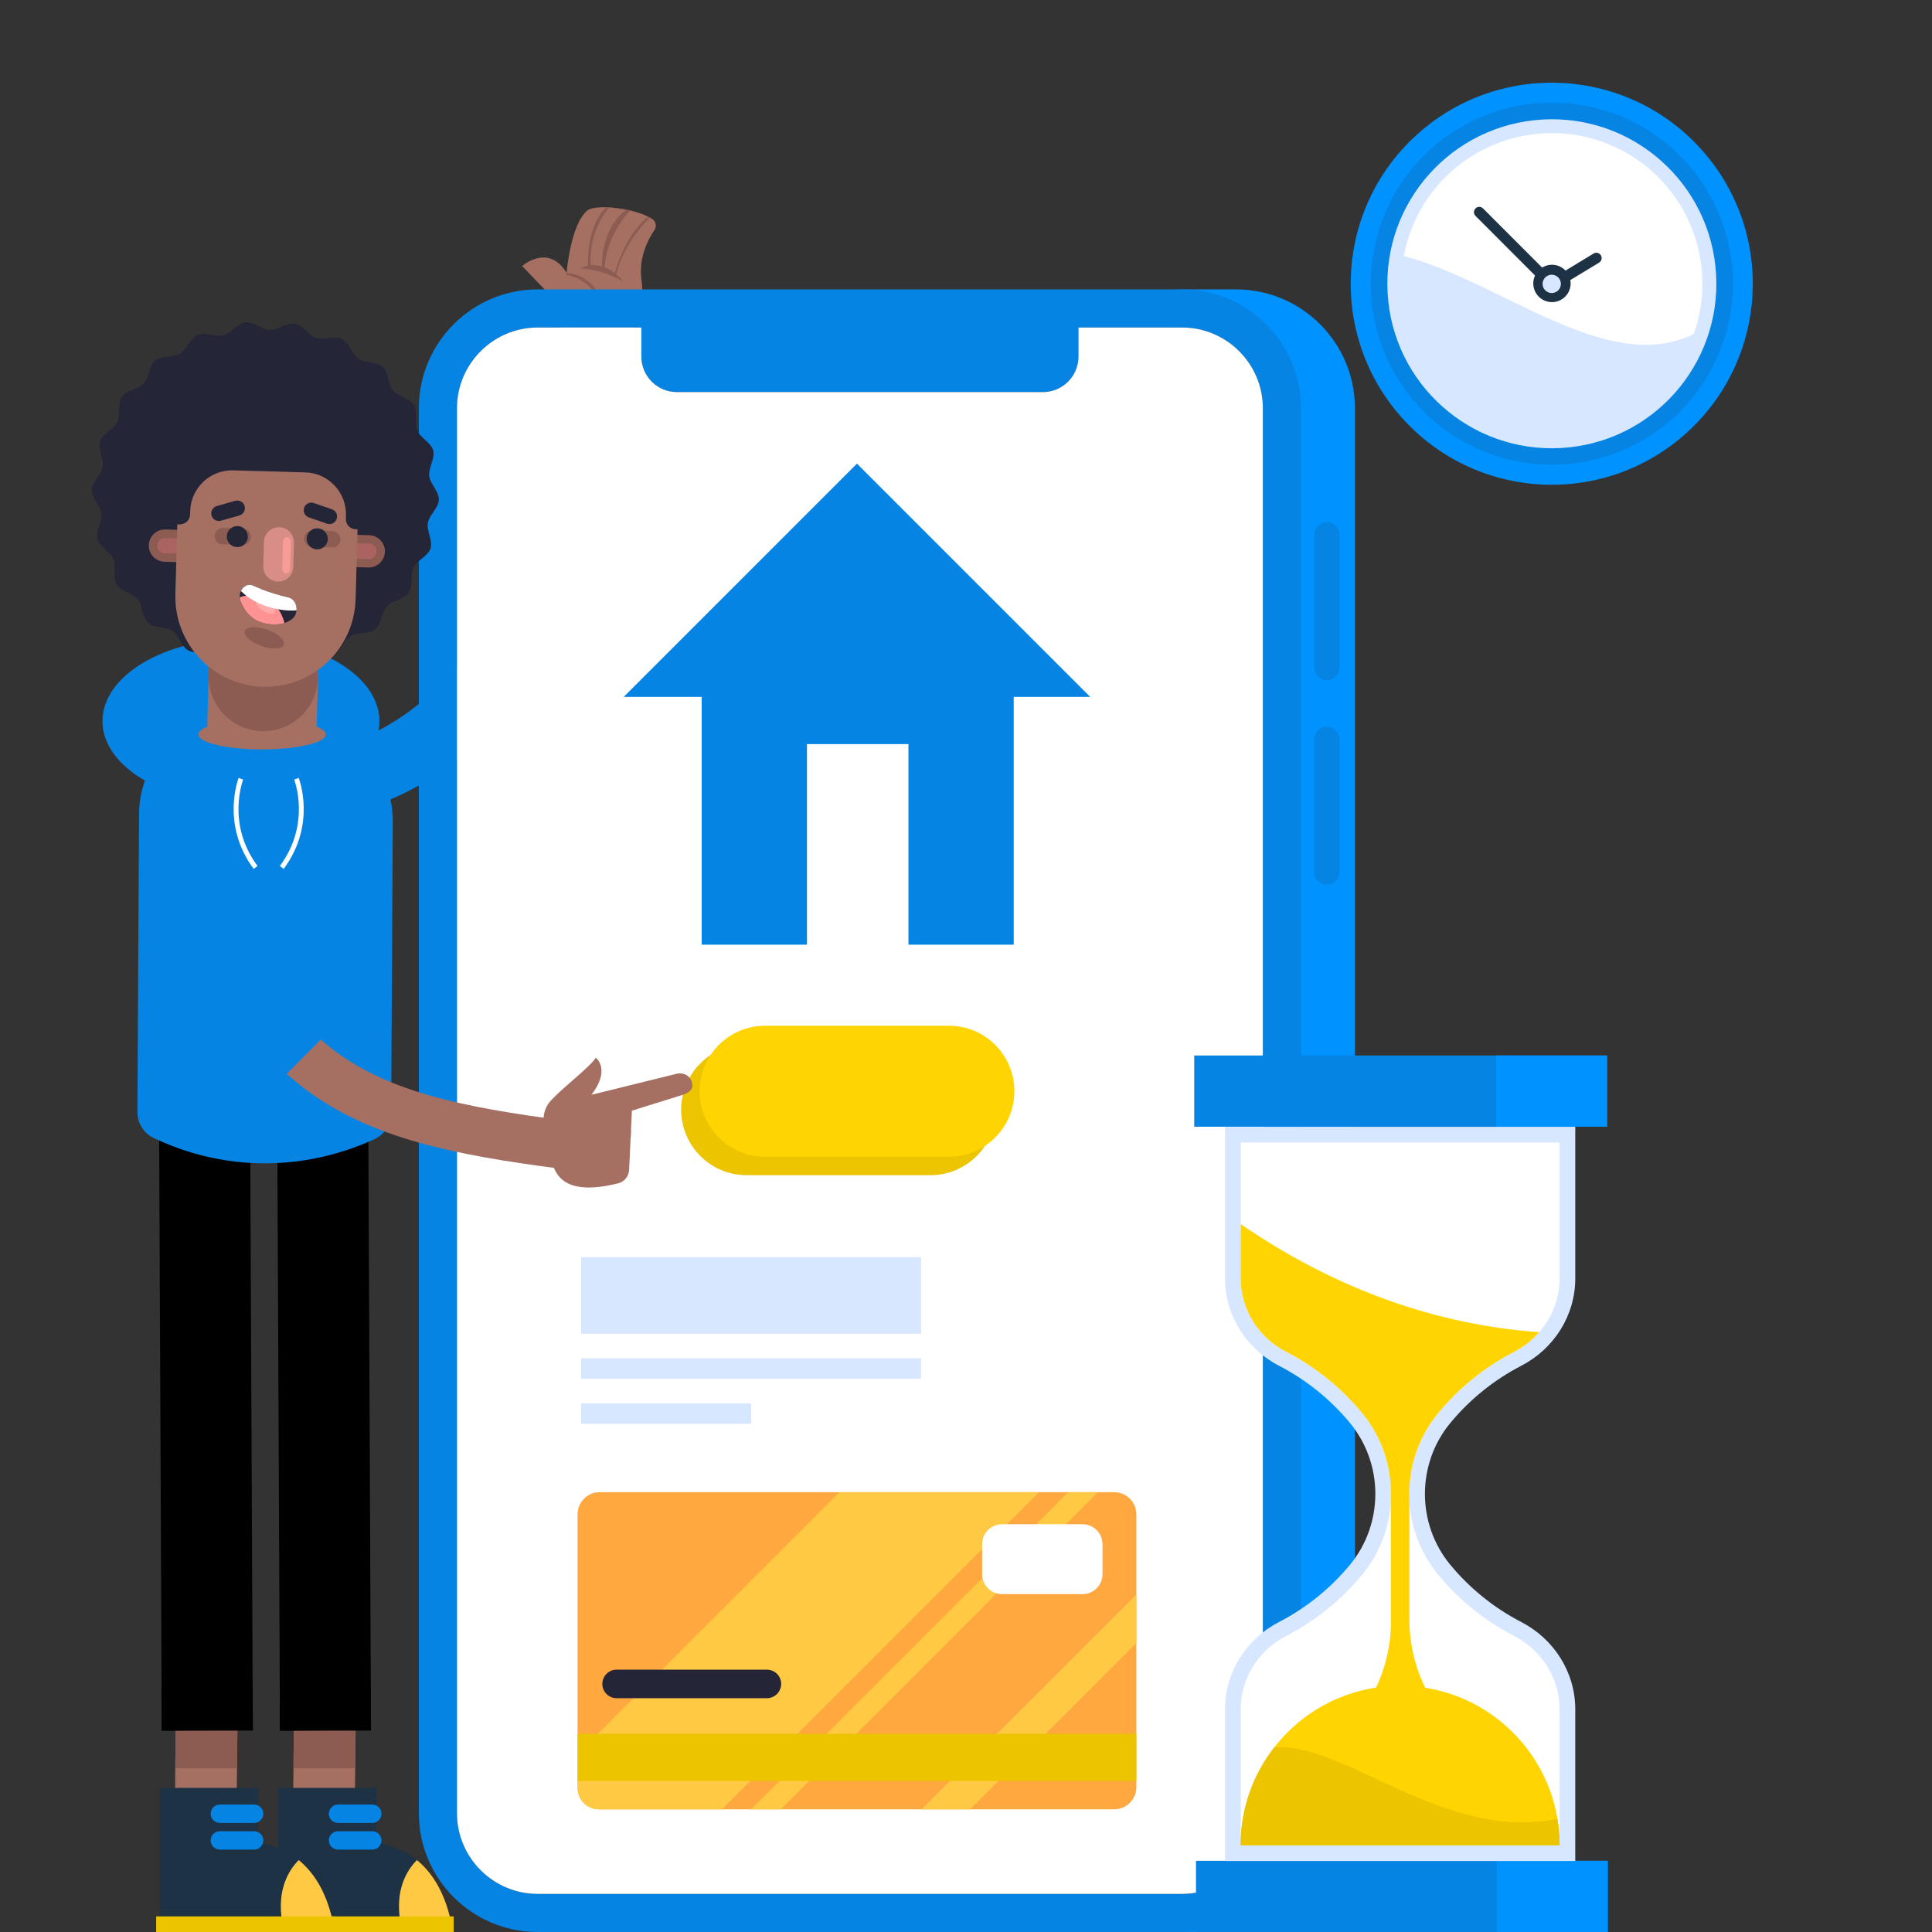
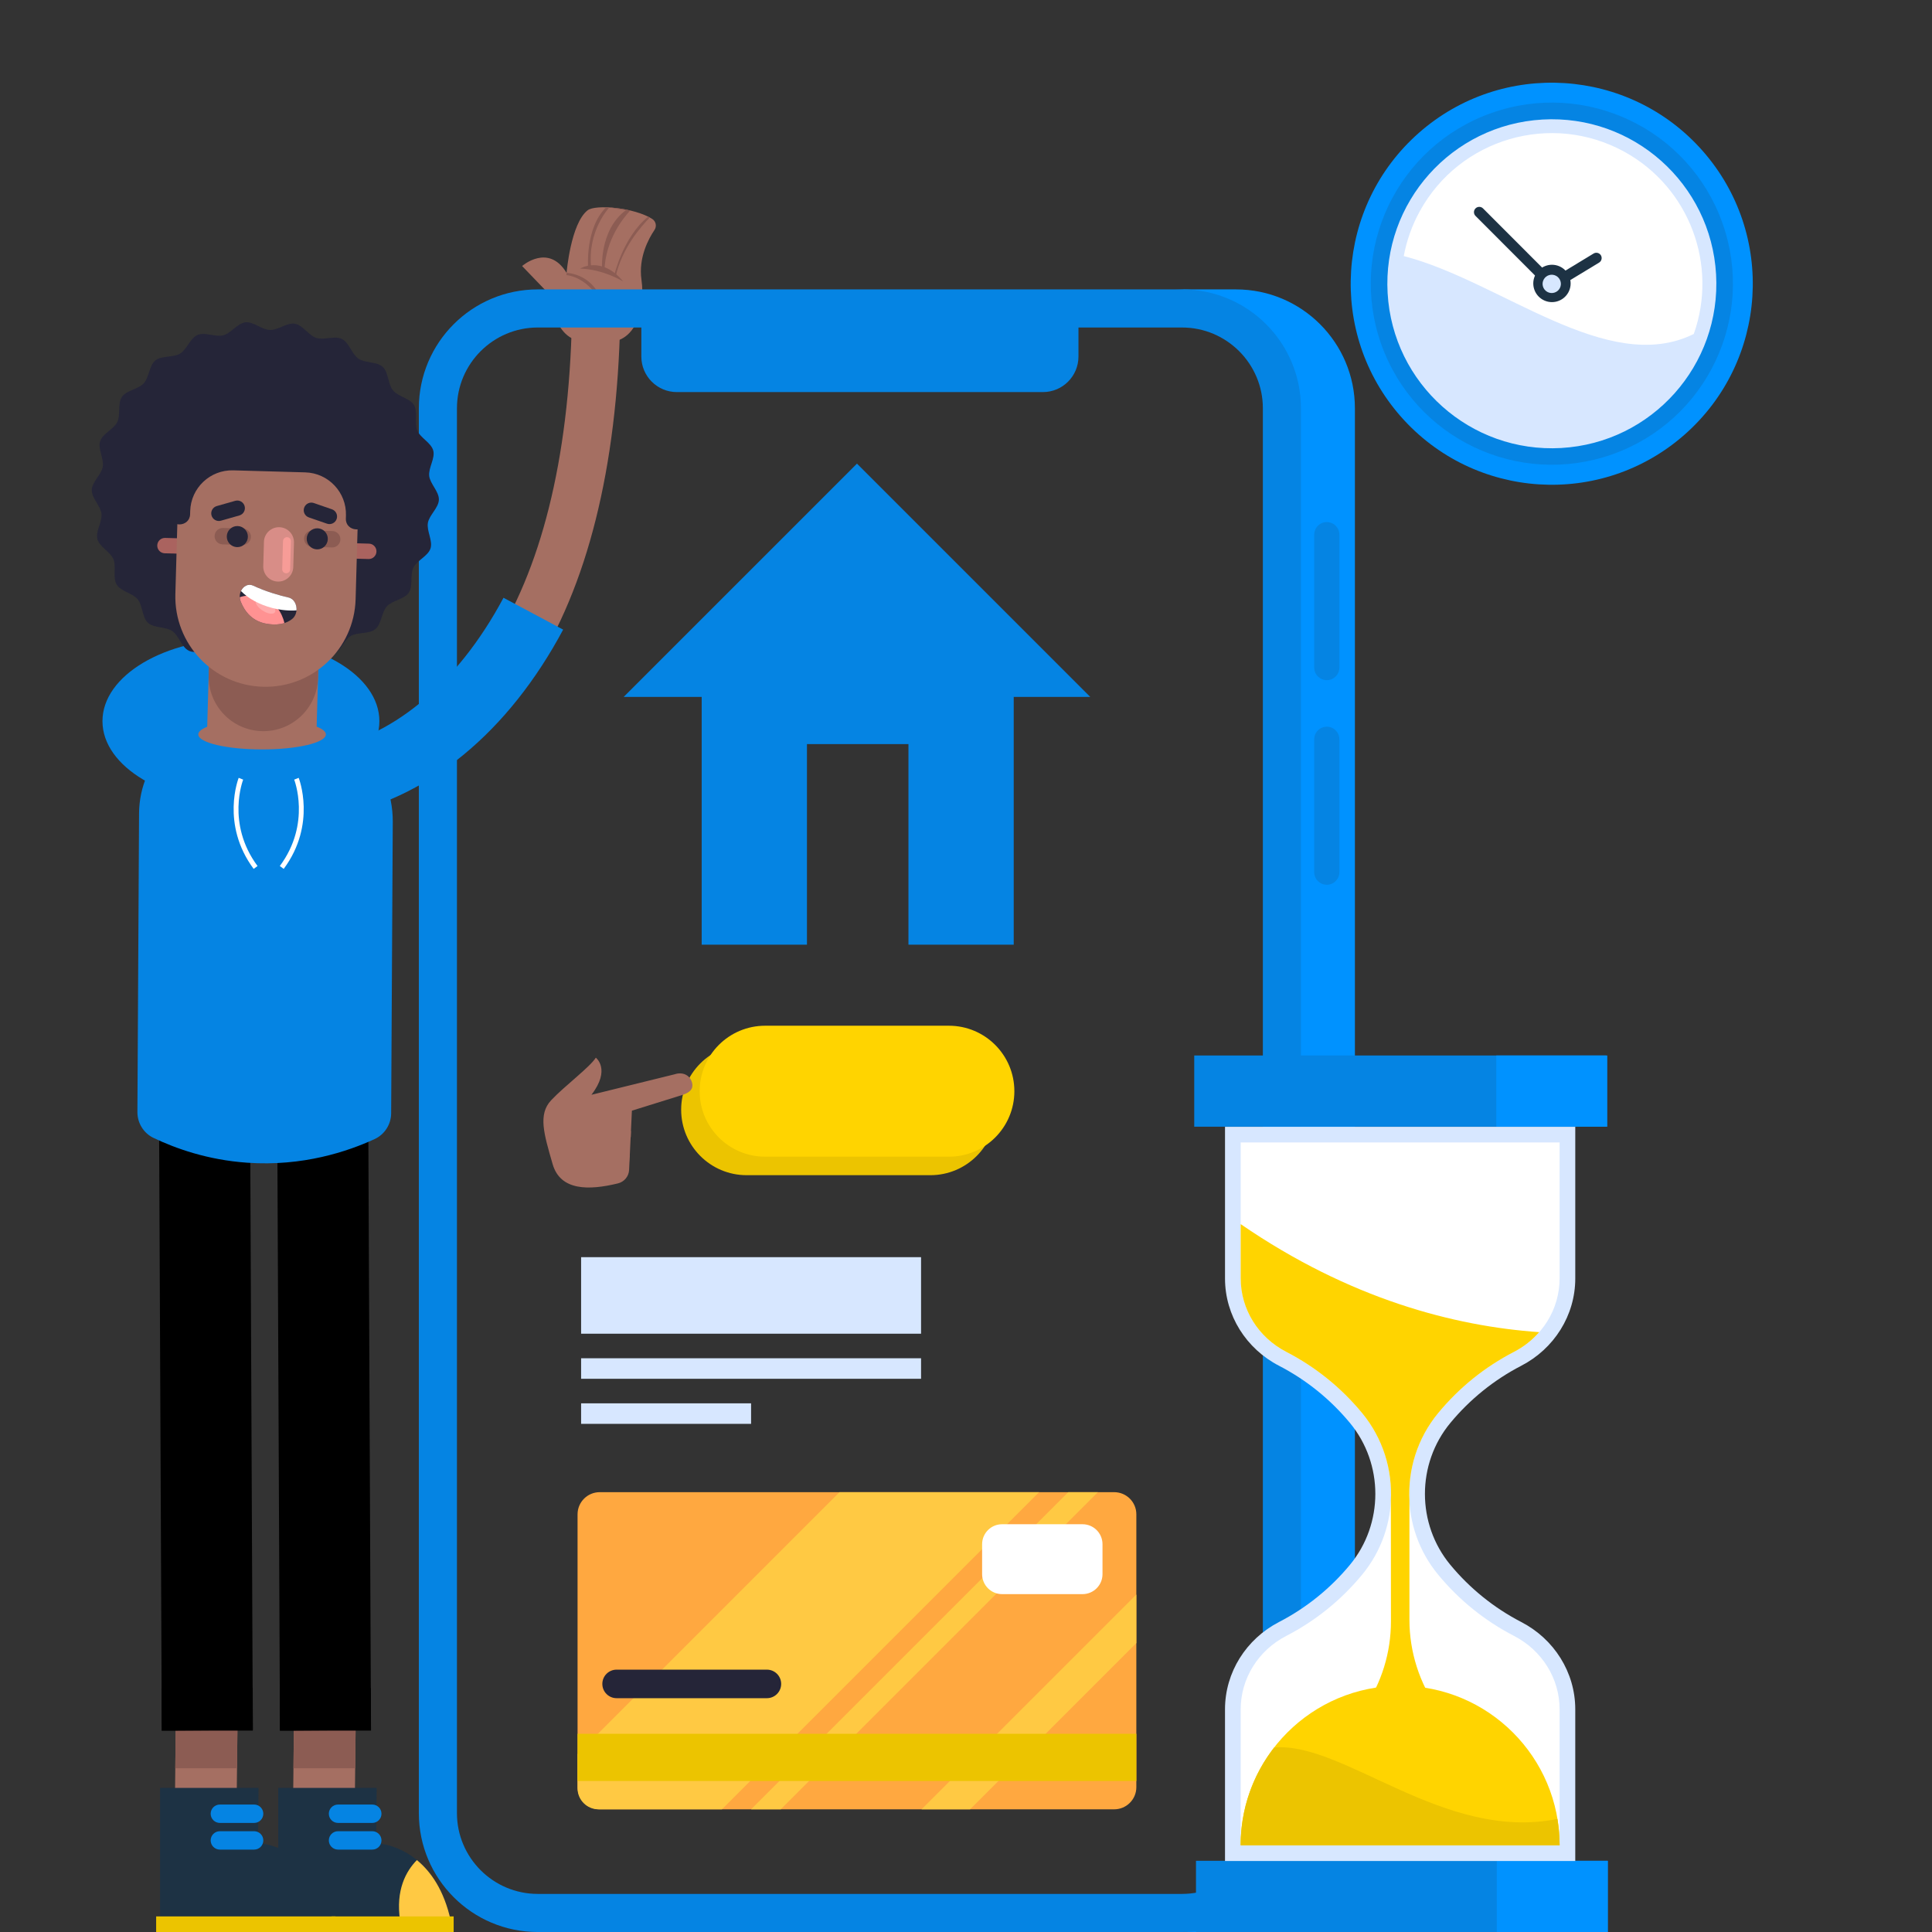
<svg xmlns="http://www.w3.org/2000/svg" width="400" height="400" viewBox="0 0 400 400" fill="none">
  <rect x="0" y="0" width="400" height="400" fill="#333333" stroke="none" />
  <g clip-path="url(#clip0_3622_6642)">
    <path d="M67.102 162.212C104.387 156.426 124.861 117.491 123.386 54.816" stroke="#A56F62" stroke-width="10" stroke-miterlimit="10" />
    <path d="M67.102 162.212C84.686 159.483 100.019 146.538 110.419 127.059" stroke="#0584E3" stroke-width="14" stroke-miterlimit="10" />
    <path d="M122.553 70.301C114.867 72.506 113.725 60.933 113.725 60.933L108.098 55.077C108.098 55.077 113.532 50.291 117.304 56.491C117.304 56.491 118.156 46.282 121.654 43.544C123.297 42.259 131.363 42.984 135.029 45.323C135.806 45.819 136.019 46.849 135.503 47.614C134.264 49.449 132.16 53.343 132.808 57.904C133.709 64.26 131.432 73.132 122.553 70.301Z" fill="#A56F62" />
    <path d="M117.308 56.49C117.308 56.49 123.257 56.603 124.864 63.341C124.864 63.341 122.414 57.66 117.273 56.952L117.308 56.49Z" fill="#8C5C53" />
    <path d="M129.032 58.282C129.032 58.282 124.931 55.743 120.105 55.611C120.105 55.611 124.508 52.831 129.032 58.282Z" fill="#8C5C53" />
    <path d="M127.448 57.363L127.137 57.123C127.137 57.123 128.924 49.141 134.188 44.85C134.31 44.911 134.43 44.974 134.546 45.038C132.73 46.864 128.691 51.468 127.448 57.363Z" fill="#8C5C53" />
    <path d="M122.395 55.351L121.763 55.411C121.763 55.411 121.093 47.257 125.497 42.92C127.031 42.96 128.806 43.185 130.491 43.581C129.125 45.029 125.36 49.586 125.143 55.995L124.66 55.927C124.66 55.927 123.958 47.726 129.559 43.53L126.144 42.959C126.144 42.959 121.592 47.759 122.395 55.351Z" fill="#8C5C53" />
    <path d="M348.769 89.992C366.027 74.806 367.706 48.505 352.52 31.247C337.333 13.99 311.032 12.311 293.775 27.497C276.517 42.683 274.838 68.984 290.025 86.242C305.211 103.499 331.512 105.178 348.769 89.992Z" fill="#0092FF" />
    <path d="M333.825 94.057C353.335 87.137 363.541 65.71 356.621 46.2C349.701 26.689 328.275 16.483 308.764 23.403C289.254 30.324 279.047 51.75 285.968 71.26C292.888 90.771 314.314 100.977 333.825 94.057Z" fill="#0584E3" />
    <path d="M323.239 92.753C342.018 91.679 356.37 75.585 355.296 56.806C354.222 38.027 338.129 23.675 319.35 24.749C300.571 25.823 286.218 41.917 287.292 60.696C288.366 79.474 304.46 93.827 323.239 92.753Z" fill="#D7E7FF" />
    <path d="M350.679 69.146C355.708 54.987 349.884 38.872 336.287 31.409C321.189 23.123 302.234 28.644 293.948 43.742C292.314 46.719 291.225 49.848 290.633 53.016C310.757 58.225 332.82 77.974 350.679 69.146Z" fill="white" />
    <path d="M323.178 55.294C325.05 56.322 325.735 58.672 324.706 60.544C323.679 62.417 321.329 63.102 319.457 62.074C317.584 61.047 316.899 58.697 317.927 56.824C318.955 54.951 321.305 54.266 323.178 55.294Z" fill="#1D3244" />
    <path d="M319.802 57.473C319.376 57.901 318.676 57.904 318.247 57.478L305.491 44.706C305.062 44.28 305.06 43.58 305.487 43.151C305.913 42.722 306.613 42.72 307.042 43.147L319.796 55.919C320.226 56.345 320.228 57.044 319.802 57.473Z" fill="#1D3244" />
    <path d="M321.733 58.752C321.419 58.235 321.585 57.555 322.102 57.242L329.938 52.489C330.455 52.175 331.134 52.341 331.448 52.858C331.762 53.375 331.595 54.054 331.079 54.368L323.243 59.121C322.726 59.435 322.047 59.268 321.733 58.752Z" fill="#1D3244" />
    <path d="M322.183 57.113C323.1 57.617 323.436 58.769 322.932 59.687C322.429 60.604 321.277 60.94 320.359 60.436C319.441 59.933 319.105 58.781 319.609 57.863C320.112 56.945 321.264 56.609 322.183 57.113Z" fill="#D7E7FF" />
    <path d="M243.242 400.002H255.904C269.498 400.002 280.519 388.981 280.519 375.387V84.534C280.519 70.939 269.498 59.918 255.904 59.918H243.242C256.837 59.918 267.858 70.939 267.858 84.534V375.387C267.858 388.981 256.837 400.002 243.242 400.002Z" fill="#0092FF" />
    <path d="M274.7 108.09C276.14 108.09 277.307 109.256 277.307 110.696V138.211C277.307 139.65 276.14 140.817 274.7 140.817C273.26 140.817 272.094 139.65 272.094 138.211V110.696C272.094 109.256 273.26 108.09 274.7 108.09Z" fill="#0584E3" />
    <path d="M274.7 150.453C276.14 150.453 277.307 151.621 277.307 153.06V180.574C277.307 182.014 276.14 183.18 274.7 183.18C273.26 183.18 272.094 182.014 272.094 180.574V153.06C272.094 151.62 273.26 150.453 274.7 150.453Z" fill="#0584E3" />
    <path d="M86.719 84.534V375.387C86.719 388.982 97.74 400.002 111.334 400.002H123.996H244.733C258.328 400.002 269.349 388.981 269.349 375.387V84.534C269.349 70.939 258.328 59.918 244.733 59.918H123.995H111.333C97.739 59.918 86.719 70.939 86.719 84.534ZM94.607 84.534C94.607 75.31 102.111 67.806 111.334 67.806H132.783V73.817C132.783 77.882 136.078 81.177 140.144 81.177H215.925C219.99 81.177 223.285 77.882 223.285 73.818V67.807H244.734C253.957 67.807 261.462 75.311 261.462 84.534V375.387C261.462 384.61 253.957 392.114 244.734 392.114H111.333C102.11 392.114 94.606 384.61 94.606 375.387L94.607 84.534Z" fill="#0584E3" />
-     <path d="M94.609 84.533V375.385C94.609 384.609 102.113 392.113 111.337 392.113H244.736C253.959 392.113 261.463 384.609 261.463 375.385V84.533C261.463 75.31 253.959 67.806 244.736 67.806H223.287V73.817C223.287 77.881 219.992 81.176 215.927 81.176H140.145C136.081 81.176 132.785 77.881 132.785 73.816V67.805H111.336C102.113 67.806 94.609 75.31 94.609 84.533Z" fill="white" />
    <path d="M192.623 243.31H154.584C147.097 243.31 141.027 237.24 141.027 229.753C141.027 222.266 147.097 216.195 154.584 216.195H192.623C200.11 216.195 206.18 222.265 206.18 229.753C206.18 237.24 200.11 243.31 192.623 243.31Z" fill="#ECC400" />
    <path d="M196.455 239.479H158.416C150.929 239.479 144.859 233.41 144.859 225.923C144.859 218.435 150.929 212.365 158.417 212.365H196.456C203.943 212.365 210.013 218.435 210.013 225.923C210.013 233.41 203.943 239.479 196.455 239.479Z" fill="#FFD400" />
    <path d="M230.678 374.601H124.167C121.632 374.601 119.578 372.546 119.578 370.012V313.526C119.578 310.991 121.633 308.938 124.167 308.938H230.679C233.214 308.938 235.268 310.992 235.268 313.526V370.012C235.268 372.547 233.213 374.601 230.678 374.601Z" fill="#FFA840" />
    <path d="M123.916 374.599H149.473L215.137 308.936H173.811L119.578 363.168V370.262C119.578 372.658 121.52 374.599 123.916 374.599Z" fill="#FFC943" />
    <path d="M221.167 308.938L155.504 374.601H161.654L227.317 308.938H221.167Z" fill="#FFC943" />
    <path d="M235.267 330.133L190.801 374.599H200.847L235.267 340.18V330.133Z" fill="#FFC943" />
    <path d="M235.268 358.963H119.578V368.729H235.268V358.963Z" fill="#ECC400" />
    <path d="M224.124 330.049H207.472C205.187 330.049 203.336 328.197 203.336 325.912V319.712C203.336 317.429 205.187 315.576 207.472 315.576H224.124C226.408 315.576 228.261 317.428 228.261 319.712V325.912C228.261 328.197 226.408 330.049 224.124 330.049Z" fill="white" />
    <path d="M158.778 351.592H127.662C126.03 351.592 124.707 350.269 124.707 348.637C124.707 347.005 126.03 345.682 127.662 345.682H158.778C160.41 345.682 161.733 347.005 161.733 348.637C161.732 350.269 160.409 351.592 158.778 351.592Z" fill="#252538" />
    <path d="M190.695 260.283H120.312V276.13H190.695V260.283Z" fill="#D7E7FF" />
    <path d="M190.695 281.213H120.312V285.462H190.695V281.213Z" fill="#D7E7FF" />
    <path d="M155.503 290.545H120.312V294.794H155.503V290.545Z" fill="#D7E7FF" />
    <path d="M225.723 144.286L177.426 95.988L129.129 144.286H145.277V195.585H167.073V154.056H188.085V195.585H209.881V144.286H225.723Z" fill="#0584E3" />
    <path d="M49.88 166.385C65.712 166.385 78.546 158.74 78.546 149.31C78.546 139.879 65.712 132.234 49.88 132.234C34.049 132.234 21.215 139.879 21.215 149.31C21.215 158.74 34.049 166.385 49.88 166.385Z" fill="#0584E3" />
    <path d="M51.221 161.26C61.562 161.26 69.946 155.909 69.946 149.308C69.946 142.707 61.562 137.355 51.221 137.355C40.88 137.355 32.496 142.707 32.496 149.308C32.496 155.909 40.88 161.26 51.221 161.26Z" fill="#0584E3" />
    <path d="M73.218 396.307L60.438 396.215L61.506 295.465L74.286 295.557L73.218 396.307Z" fill="#A56F62" />
    <path d="M60.758 366.101H73.539L73.851 336.621L73.958 298.01H61.48L60.758 366.101Z" fill="#8C5C53" />
    <path d="M57.961 358.31L57.402 232.664L76.252 232.537L76.809 358.185L57.961 358.31Z" fill="black" />
    <path d="M77.989 370.16L77.89 381.617C77.89 381.617 89.826 381.817 93.321 397.611L57.602 397.576V370.16H77.989Z" fill="#1D3244" />
    <path d="M77.078 377.419H69.986C68.934 377.419 68.082 376.567 68.082 375.515C68.082 374.463 68.934 373.611 69.986 373.611H77.078C78.13 373.611 78.982 374.463 78.982 375.515C78.982 376.567 78.13 377.419 77.078 377.419Z" fill="#0584E3" />
    <path d="M77.078 382.94H69.986C68.934 382.94 68.082 382.088 68.082 381.036C68.082 379.985 68.934 379.133 69.986 379.133H77.078C78.13 379.133 78.982 379.985 78.982 381.036C78.982 382.088 78.13 382.94 77.078 382.94Z" fill="#0584E3" />
    <path d="M86.312 385.109C84.049 387.412 81.891 391.326 82.832 397.601L93.317 397.611C91.909 391.246 89.129 387.416 86.312 385.109Z" fill="#FFC943" />
    <path d="M56.793 400.002H93.926V396.771H56.793V400.002Z" fill="#ECC400" />
    <path d="M57.961 358.309L57.918 349.481L76.787 349.471L76.81 358.299L57.961 358.309Z" fill="black" />
    <path d="M48.752 396.307L35.973 396.215L37.04 295.465L49.821 295.557L48.752 396.307Z" fill="#A56F62" />
    <path d="M36.289 366.101H49.07L49.383 336.624L49.489 298.01H37.011L36.289 366.101Z" fill="#8C5C53" />
    <path d="M33.495 358.31L32.938 232.664L51.786 232.537L52.344 358.185L33.495 358.31Z" fill="black" />
    <path d="M53.528 370.16L53.429 381.617C53.429 381.617 65.365 381.817 68.86 397.611L33.141 397.576V370.16H53.528Z" fill="#1D3244" />
    <path d="M52.613 377.419H45.521C44.469 377.419 43.617 376.567 43.617 375.515C43.617 374.463 44.469 373.611 45.521 373.611H52.613C53.665 373.611 54.517 374.463 54.517 375.515C54.517 376.567 53.665 377.419 52.613 377.419Z" fill="#0584E3" />
    <path d="M52.613 382.94H45.521C44.469 382.94 43.617 382.088 43.617 381.036C43.617 379.985 44.469 379.133 45.521 379.133H52.613C53.665 379.133 54.517 379.985 54.517 381.036C54.517 382.088 53.665 382.94 52.613 382.94Z" fill="#0584E3" />
-     <path d="M61.847 385.109C59.585 387.412 57.426 391.326 58.367 397.601L68.852 397.611C67.444 391.246 64.664 387.416 61.847 385.109Z" fill="#FFC943" />
    <path d="M32.328 400.002H69.461V396.771H32.328V400.002Z" fill="#ECC400" />
    <path d="M33.496 358.309L33.453 349.481L52.323 349.471L52.346 358.299L33.496 358.309Z" fill="black" />
    <path d="M28.449 230.22C28.437 232.501 29.722 234.606 31.779 235.589C36.335 237.766 42.952 240.151 51.166 240.727C62.726 241.537 72.012 238.386 77.556 235.836C79.645 234.876 80.973 232.776 80.985 230.478C81.097 209.746 81.207 190.748 81.319 170.139C81.383 158.236 71.785 148.533 59.882 148.47L49.022 148.412C37.907 148.353 28.848 157.316 28.79 168.431L28.449 230.22Z" fill="#0584E3" />
    <path d="M49.881 161.229C49.881 161.229 46.191 170.542 52.919 179.597" stroke="white" stroke-miterlimit="10" />
    <path d="M61.374 161.229C61.374 161.229 65.064 170.542 58.336 179.597" stroke="white" stroke-miterlimit="10" />
    <path d="M69.419 226.125H41.008C37.382 226.125 34.779 222.636 35.809 219.159L39.582 206.448C40.265 204.147 42.38 202.568 44.78 202.568H65.648C68.049 202.568 70.163 204.147 70.847 206.448L74.619 219.159C75.65 222.635 73.045 226.125 69.419 226.125Z" fill="#0584E3" />
    <path d="M67.467 152.053C67.467 153.77 61.555 155.161 54.261 155.161C46.967 155.161 41.055 153.77 41.055 152.053C41.055 150.337 46.967 148.945 54.261 148.945C61.555 148.946 67.467 150.338 67.467 152.053Z" fill="#A56F62" />
    <path d="M55.892 68.314C54.199 68.266 52.454 66.548 50.819 66.735C49.142 66.926 47.831 68.998 46.233 69.418C44.607 69.846 42.446 68.69 40.92 69.337C39.377 69.991 38.705 72.35 37.283 73.21C35.852 74.075 33.452 73.577 32.164 74.632C30.873 75.69 30.89 78.141 29.761 79.37C28.635 80.598 26.19 80.79 25.247 82.171C24.308 83.543 25.012 85.889 24.272 87.393C23.541 88.881 21.25 89.755 20.732 91.354C20.223 92.926 21.562 94.976 21.278 96.639C21 98.261 19.049 99.746 19.001 101.44C18.953 103.133 20.818 104.725 21.004 106.36C21.196 108.037 19.742 110.009 20.163 111.607C20.591 113.233 22.829 114.235 23.476 115.761C24.13 117.304 23.295 119.608 24.155 121.03C25.021 122.461 27.451 122.791 28.507 124.08C29.564 125.37 29.41 127.817 30.64 128.946C31.866 130.072 34.291 129.708 35.67 130.652C37.042 131.591 37.58 133.983 39.084 134.723C40.571 135.455 42.792 134.423 44.392 134.941C45.964 135.449 47.157 137.592 48.82 137.877C50.442 138.155 52.281 136.538 53.974 136.585C55.668 136.633 57.412 138.351 59.048 138.165C60.724 137.974 62.036 135.901 63.634 135.482C65.26 135.054 67.419 136.209 68.947 135.563C70.49 134.908 71.161 132.55 72.584 131.69C74.015 130.824 76.415 131.323 77.703 130.268C78.993 129.21 78.976 126.759 80.105 125.529C81.231 124.302 83.676 124.109 84.62 122.73C85.558 121.358 84.855 119.011 85.594 117.507C86.326 116.019 88.617 115.145 89.135 113.546C89.643 111.974 88.304 109.923 88.589 108.261C88.867 106.638 90.818 105.153 90.866 103.46C90.913 101.767 89.048 100.175 88.862 98.539C88.672 96.863 90.124 94.891 89.704 93.293C89.276 91.667 87.038 90.666 86.391 89.138C85.736 87.595 86.571 85.292 85.711 83.87C84.846 82.439 82.416 82.109 81.36 80.82C80.302 79.528 80.457 77.083 79.227 75.954C78 74.828 75.576 75.191 74.197 74.247C72.825 73.309 72.287 70.916 70.783 70.176C69.295 69.445 67.074 70.477 65.475 69.959C63.903 69.45 62.71 67.308 61.047 67.022C59.424 66.744 57.586 68.362 55.892 68.314Z" fill="#252538" />
    <path d="M75.774 112.873L34.883 111.723L35.002 107.518C35.319 96.226 44.73 87.33 56.022 87.647C67.314 87.964 76.211 97.376 75.893 108.667L75.774 112.873Z" fill="#252538" />
    <path d="M56.177 97.814L55.242 97.788C49.248 97.62 44.252 102.342 44.084 108.336L42.883 151.059L65.525 151.695L66.726 108.973C66.894 102.978 62.172 97.982 56.177 97.814Z" fill="#A56F62" />
    <path d="M56.18 97.814L55.245 97.788C49.251 97.62 44.255 102.342 44.086 108.336L43.204 139.737C43.029 145.989 47.954 151.201 54.207 151.376C60.46 151.552 65.671 146.626 65.846 140.373L66.729 108.972C66.897 102.978 62.175 97.982 56.18 97.814Z" fill="#8C5C53" />
-     <path d="M76.252 117.491L34.055 116.305C32.209 116.253 30.755 114.714 30.806 112.868C30.858 111.022 32.397 109.567 34.243 109.619L76.44 110.805C78.286 110.857 79.74 112.396 79.689 114.242C79.637 116.088 78.098 117.543 76.252 117.491Z" fill="#8C5C53" />
    <path d="M32.559 112.918C32.584 112.038 33.317 111.345 34.197 111.37L76.394 112.555C77.274 112.58 77.967 113.313 77.942 114.193C77.917 115.073 77.184 115.766 76.304 115.741L34.107 114.554C33.227 114.53 32.534 113.797 32.559 112.918Z" fill="#AA635F" />
    <path d="M54.444 142.185C44.138 141.896 36.019 133.307 36.308 123.002L36.806 105.289C37.084 95.41 45.318 87.626 55.198 87.904L56.738 87.947C66.618 88.225 74.401 96.459 74.124 106.338L73.626 124.051C73.337 134.356 64.748 142.475 54.444 142.185Z" fill="#A56F62" />
    <path d="M59.767 123.719C57.776 123.255 55.006 122.469 52.427 121.254C50.731 120.455 49.047 122.561 49.83 124.534C50.663 126.635 52.252 128.663 55.272 129.154C57.747 129.557 59.386 129.017 60.469 128.168C62.004 126.968 61.542 124.133 59.767 123.719Z" fill="#252538" />
    <path d="M55.274 129.155C52.253 128.665 50.665 126.636 49.832 124.535C49.715 124.24 49.659 123.941 49.645 123.65C50.76 123.243 52.214 123.151 54.112 123.715C57.044 124.584 58.349 126.793 58.891 128.979C58.892 128.984 58.892 128.988 58.893 128.992C57.949 129.294 56.765 129.397 55.274 129.155Z" fill="#FF9292" />
    <path d="M56.908 126.779C56.571 127.269 55.427 127.102 54.354 126.404C53.28 125.705 52.683 124.741 53.02 124.25C53.356 123.759 54.5 123.927 55.574 124.625C56.647 125.323 57.245 126.287 56.908 126.779Z" fill="#FFABAB" />
    <path d="M59.769 123.719C57.779 123.254 55.008 122.469 52.43 121.254C51.388 120.763 50.354 121.37 49.891 122.366C51.347 123.871 53.642 125.171 56.383 125.878C58.14 126.332 59.855 126.482 61.388 126.371C61.484 125.203 60.888 123.98 59.769 123.719Z" fill="white" />
    <path d="M58.437 87.415L53.628 87.281C43.664 87 35.359 94.851 35.08 104.815L35.041 106.182C35.038 106.325 35.038 106.467 35.047 106.608C35.188 109.318 39.282 109.182 39.359 106.469L39.378 105.811C39.513 101.02 43.505 97.245 48.297 97.38L63.194 97.799C67.986 97.933 71.76 101.927 71.626 106.717L71.607 107.375C71.531 110.088 75.611 110.453 75.904 107.755C75.92 107.615 75.93 107.473 75.933 107.33L75.972 105.964C76.251 96 68.401 87.696 58.437 87.415Z" fill="#252538" />
    <path d="M50.3 109.427L46.177 109.311C45.238 109.285 44.456 110.024 44.43 110.962C44.404 111.901 45.143 112.683 46.081 112.71L50.204 112.826C51.143 112.852 51.925 112.113 51.952 111.174C51.977 110.236 51.238 109.453 50.3 109.427Z" fill="#8C5C53" />
    <path d="M68.827 109.947L64.704 109.831C63.766 109.805 62.984 110.543 62.958 111.482C62.932 112.42 63.67 113.202 64.609 113.229L68.732 113.345C69.67 113.371 70.452 112.632 70.478 111.694C70.505 110.756 69.765 109.974 68.827 109.947Z" fill="#8C5C53" />
    <path d="M49.199 108.911C47.993 108.877 46.988 109.827 46.954 111.033C46.92 112.239 47.871 113.244 49.076 113.278C50.282 113.312 51.287 112.362 51.321 111.156C51.355 109.95 50.405 108.945 49.199 108.911Z" fill="#252538" />
    <path d="M65.746 109.376C64.54 109.342 63.535 110.293 63.501 111.498C63.467 112.704 64.418 113.709 65.623 113.743C66.829 113.777 67.834 112.827 67.868 111.621C67.902 110.415 66.952 109.41 65.746 109.376Z" fill="#252538" />
    <path d="M68.726 105.445L64.974 104.146C64.152 103.861 63.255 104.297 62.97 105.119C62.685 105.942 63.121 106.839 63.944 107.124L67.695 108.422C68.517 108.707 69.415 108.271 69.699 107.449C69.984 106.627 69.548 105.729 68.726 105.445Z" fill="#252538" />
    <path d="M48.698 103.689L44.879 104.775C44.043 105.013 43.557 105.884 43.795 106.721C44.033 107.558 44.904 108.043 45.74 107.805L49.559 106.719C50.396 106.481 50.882 105.61 50.644 104.773C50.407 103.937 49.535 103.451 48.698 103.689Z" fill="#252538" />
-     <path d="M58.767 133.48C58.438 134.414 56.363 134.534 54.132 133.748C51.901 132.962 50.36 131.568 50.689 130.635C51.018 129.701 53.093 129.581 55.324 130.367C57.555 131.152 59.096 132.546 58.767 133.48Z" fill="#8C5C53" />
    <path d="M57.526 120.409C55.809 120.361 54.458 118.931 54.505 117.214L54.647 112.174C54.696 110.458 56.126 109.106 57.842 109.154C59.559 109.202 60.911 110.632 60.862 112.349L60.72 117.388C60.673 119.106 59.242 120.458 57.526 120.409Z" fill="#D88D87" />
    <path d="M59.228 118.692C58.774 118.68 58.417 118.301 58.43 117.849L58.594 112.015C58.606 111.561 58.985 111.205 59.438 111.217C59.891 111.23 60.248 111.607 60.236 112.061L60.072 117.894C60.059 118.348 59.681 118.705 59.228 118.692Z" fill="#F79C97" />
    <path d="M143.233 224.004C142.755 222.495 141.221 221.907 139.719 222.409L122.452 226.665C126.526 221.368 123.356 218.982 123.356 218.982C122.154 220.925 116.865 224.861 114.113 227.792C111.362 230.721 112.609 234.763 114.416 241.017C116.026 246.587 121.957 246.467 127.936 245.009C129.234 244.693 130.178 243.573 130.248 242.239L130.332 240.446L130.341 240.447L130.403 239.269L130.389 239.268L130.57 235.424H130.604L130.668 234.202L130.628 234.203L130.829 229.951L141.268 226.698C142.756 226.22 143.704 225.492 143.233 224.004Z" fill="#A56F62" />
-     <path d="M39.176 171.729C52.06 223.775 73.728 231.386 115.976 236.925" stroke="#A56F62" stroke-width="10" stroke-miterlimit="10" />
    <path d="M58.399 223.284C41.116 206.094 34.66 183.102 32.708 171.448C31.602 164.84 37.925 163.614 37.925 163.614C41.368 163.325 44.458 165.692 45.096 169.087C46.979 179.116 52.464 199.632 67.272 214.363L58.399 223.284Z" fill="#0584E3" />
    <path d="M332.875 385.258H247.617V400.002H332.875V385.258Z" fill="#0584E3" />
    <path d="M247.254 233.271H332.512V218.527H247.254V233.271Z" fill="#0584E3" />
    <path d="M332.873 385.258H309.895V400.002H332.873V385.258Z" fill="#0092FF" />
    <path d="M309.795 233.271H332.773V218.527H309.795V233.271Z" fill="#0092FF" />
    <path d="M314.951 282.772C321.756 279.251 326.143 272.353 326.143 264.692V233.291H253.626V264.692C253.626 272.353 258.012 279.252 264.817 282.772C270.473 285.698 275.458 289.738 279.484 294.599C286.505 303.077 286.505 315.51 279.484 323.988C275.458 328.85 270.473 332.889 264.817 335.815C258.011 339.335 253.625 346.234 253.625 353.895V385.296H326.142V353.895C326.142 346.234 321.756 339.335 314.95 335.815C309.294 332.889 304.309 328.849 300.283 323.988C293.261 315.51 293.261 303.077 300.283 294.599C304.31 289.737 309.295 285.698 314.951 282.772Z" fill="#D7E7FF" />
    <path d="M256.871 382.052V353.897C256.871 347.533 260.487 341.709 266.308 338.698C272.352 335.572 277.627 331.319 281.985 326.058C290.029 316.344 290.029 302.243 281.985 292.53C277.628 287.269 272.353 283.017 266.308 279.889C260.487 276.878 256.871 271.055 256.871 264.69V236.535H322.898V264.69C322.898 271.054 319.282 276.878 313.462 279.889C307.417 283.016 302.142 287.268 297.786 292.53C289.74 302.243 289.74 316.344 297.786 326.058C302.141 331.317 307.414 335.57 313.462 338.698C319.282 341.709 322.898 347.532 322.898 353.897V382.052H256.871Z" fill="white" />
    <path d="M289.883 349.023C271.645 349.023 256.859 363.809 256.859 382.046H322.906C322.906 363.809 308.121 349.023 289.883 349.023Z" fill="#FFD400" />
    <path d="M322.906 382.048C322.906 380.187 322.744 378.365 322.449 376.589C298.965 381.368 278.274 360.589 263.807 361.797C259.457 367.39 256.859 374.413 256.859 382.048H322.906Z" fill="#ECC400" />
    <path d="M256.871 253.441V264.69C256.871 271.053 260.487 276.878 266.308 279.889C272.354 283.017 277.628 287.269 281.985 292.529C286.341 297.789 288.318 304.336 287.955 310.776H287.962L287.981 335.681C287.987 342.12 286.047 348.411 282.417 353.73L282.313 353.884H297.719C293.874 348.473 291.808 342 291.808 335.362V310.777H291.813C291.451 304.337 293.427 297.791 297.785 292.53C302.141 287.27 307.416 283.017 313.461 279.89C315.489 278.841 317.243 277.443 318.676 275.807C301.072 274.576 279.465 268.963 256.871 253.441Z" fill="#FFD400" />
  </g>
  <defs>
    <clipPath id="clip0_3622_6642">
      <rect width="400" height="400" fill="white" />
    </clipPath>
  </defs>
</svg>